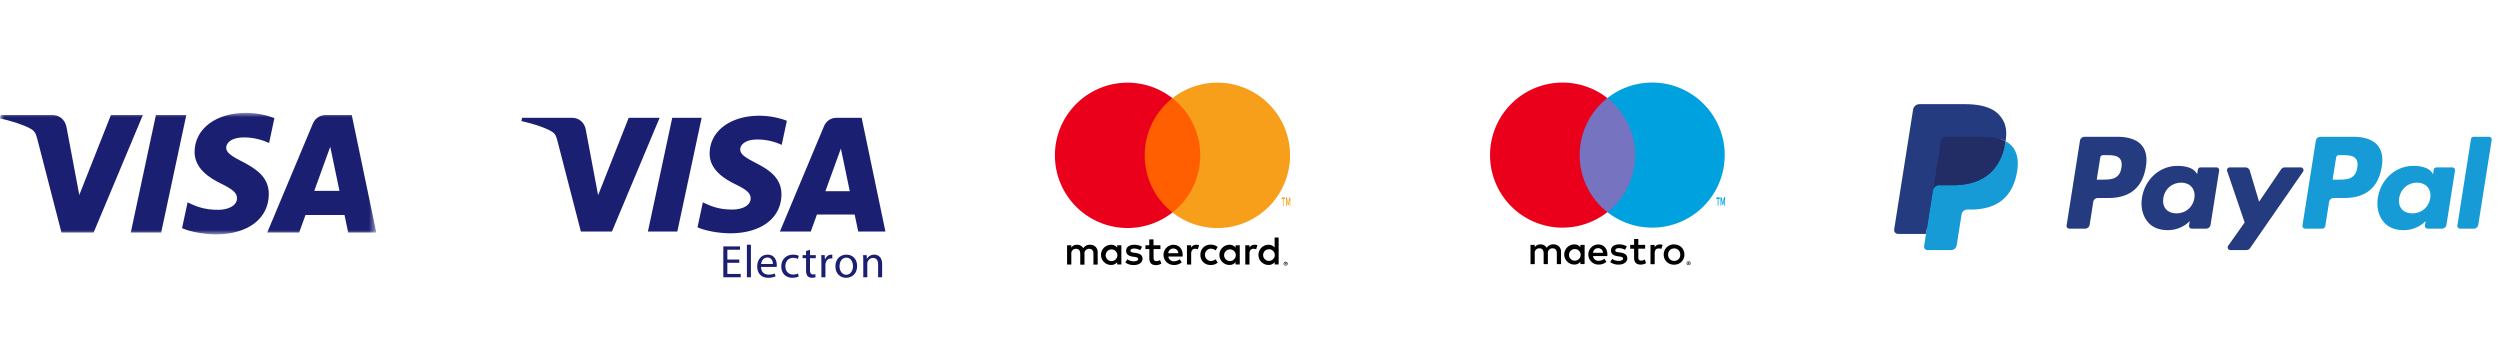
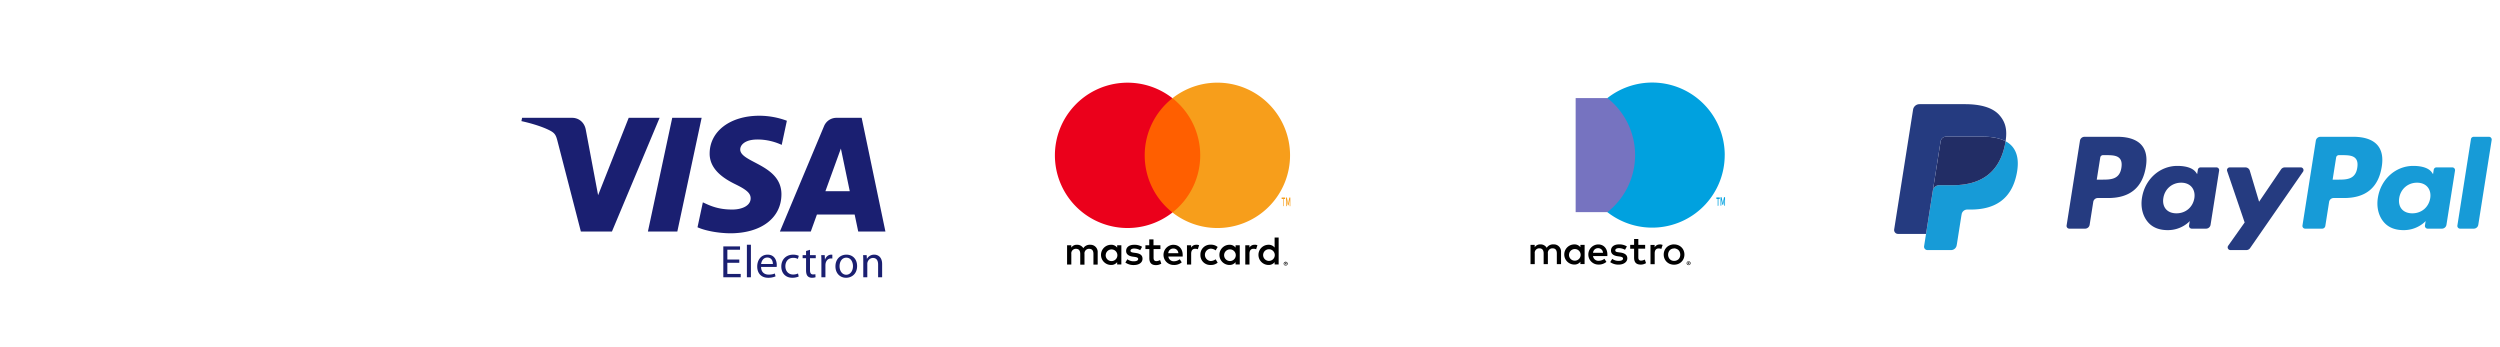
<svg xmlns="http://www.w3.org/2000/svg" xmlns:xlink="http://www.w3.org/1999/xlink" width="288" height="40" viewBox="0 0 288 40">
  <defs>
    <path id="eyxmrl3l7a" d="M0 7h43.35v14H0z" />
  </defs>
  <g fill="none" fill-rule="evenodd">
    <path d="M0 0h287v40H0z" />
    <g transform="translate(0 6)">
-       <path d="M0 0h44v28H0z" />
      <mask id="w0gylb96wb" fill="#fff">
        <use xlink:href="#eyxmrl3l7a" />
      </mask>
-       <path d="m21.464 7.247-2.897 13.541h-3.502l2.897-13.54h3.502zm14.738 8.743 1.843-5.084 1.061 5.084h-2.904zm3.908 4.798h3.24l-2.828-13.54h-2.99c-.673 0-1.24.39-1.491.993l-5.257 12.547h3.679l.73-2.022h4.494l.423 2.022zm-9.143-4.42c.015-3.575-4.942-3.772-4.908-5.368.011-.486.474-1.002 1.486-1.134.502-.066 1.885-.116 3.454.606l.615-2.872c-.843-.306-1.927-.6-3.277-.6-3.462 0-5.899 1.84-5.92 4.476-.022 1.95 1.74 3.037 3.067 3.685 1.365.663 1.823 1.09 1.818 1.683-.01.908-1.089 1.31-2.097 1.325-1.76.027-2.782-.476-3.597-.855l-.635 2.967c.819.375 2.33.703 3.896.719 3.68 0 6.087-1.818 6.098-4.633zM16.46 7.247l-5.675 13.54H7.08L4.288 9.982c-.17-.666-.317-.91-.833-1.19C2.614 8.335 1.223 7.907 0 7.641l.083-.394h5.96c.76 0 1.443.506 1.616 1.381l1.475 7.836 3.645-9.217h3.68z" fill="#1A1F71" mask="url(#w0gylb96wb)" />
    </g>
    <path d="M118 6h34.137v28H118z" />
    <path d="M126.453 30.477v-1.395a.828.828 0 0 0-.875-.884.86.86 0 0 0-.78.395.816.816 0 0 0-.736-.395.735.735 0 0 0-.65.33v-.274h-.485v2.223h.489v-1.223a.52.52 0 0 1 .544-.59c.32 0 .484.209.484.585v1.237h.488v-1.232a.523.523 0 0 1 .544-.59c.33 0 .488.209.488.585v1.237l.489-.009zm7.225-2.223h-.796v-.674h-.488v.674h-.442v.442h.451v1.023c0 .516.2.823.772.823.214 0 .424-.059.605-.172l-.14-.414a.893.893 0 0 1-.427.126c-.233 0-.321-.15-.321-.372v-1.014h.79l-.004-.442zm4.125-.056a.656.656 0 0 0-.586.326v-.27h-.479v2.223h.484v-1.246c0-.368.158-.572.465-.572a.788.788 0 0 1 .302.055l.149-.465c-.11-.04-.227-.06-.344-.06l.009.01zm-6.237.233a1.663 1.663 0 0 0-.907-.233c-.562 0-.93.27-.93.712 0 .362.27.586.768.655l.232.033c.265.037.39.107.39.233 0 .172-.176.27-.506.27a1.184 1.184 0 0 1-.74-.233l-.232.376c.282.197.62.298.963.289.641 0 1.013-.302 1.013-.726 0-.423-.293-.595-.776-.665l-.233-.032c-.209-.028-.376-.07-.376-.219s.158-.26.423-.26c.245.003.485.068.697.19l.214-.39zm12.955-.233a.656.656 0 0 0-.586.326v-.27h-.479v2.223h.484v-1.246c0-.368.158-.572.465-.572a.788.788 0 0 1 .302.055l.149-.465c-.11-.04-.227-.06-.344-.06l.01.01zm-6.232 1.163a1.123 1.123 0 0 0 1.186 1.163c.29.014.576-.08.8-.266l-.233-.39a.977.977 0 0 1-.581.2.714.714 0 0 1 0-1.423c.21.002.414.072.581.2l.233-.391a1.163 1.163 0 0 0-.8-.265 1.123 1.123 0 0 0-1.186 1.163v.009zm4.53 0v-1.107h-.484v.27a.844.844 0 0 0-.697-.326 1.163 1.163 0 0 0 0 2.326.844.844 0 0 0 .697-.326v.27h.484V29.36zm-1.8 0a.672.672 0 1 1 1.342.079.672.672 0 0 1-1.342-.08zm-5.837-1.163a1.163 1.163 0 1 0 .033 2.326c.334.017.663-.091.923-.303l-.233-.358c-.183.147-.41.23-.646.233a.616.616 0 0 1-.665-.544h1.651v-.186c0-.698-.433-1.163-1.056-1.163l-.007-.005zm0 .433a.551.551 0 0 1 .563.54h-1.163c.018-.311.28-.55.591-.54h.01zm12.118.735V27.36h-.465v1.163a.844.844 0 0 0-.698-.326 1.163 1.163 0 0 0 0 2.326.844.844 0 0 0 .698-.326v.27h.465v-1.102zm.807.788a.233.233 0 0 1 .16.063c.02.02.037.043.05.07a.216.216 0 0 1-.122.288.219.219 0 0 1-.088.018.233.233 0 0 1-.21-.135.219.219 0 0 1 .05-.241.233.233 0 0 1 .167-.063h-.007zm0 .393a.165.165 0 0 0 .12-.051.172.172 0 0 0 0-.233.172.172 0 0 0-.12-.051.174.174 0 0 0-.123.051.172.172 0 0 0 0 .233.172.172 0 0 0 .055.037c.024.01.05.015.075.014h-.007zm.014-.277a.093.093 0 0 1 .06.019c.015.012.022.03.021.049 0 .015-.005.03-.016.041a.081.081 0 0 1-.049.021l.067.077h-.053l-.063-.077h-.02v.077h-.045v-.205l.098-.002zm-.051.04v.055h.05c.01.003.02.003.029 0a.023.023 0 0 0 0-.02.023.023 0 0 0 0-.021.049.049 0 0 0-.028 0l-.051-.014zm-2.558-.944a.672.672 0 1 1 1.341.079.672.672 0 0 1-1.341-.08zm-16.332 0v-1.112h-.483v.27a.844.844 0 0 0-.698-.326 1.163 1.163 0 0 0 0 2.326.844.844 0 0 0 .698-.326v.27h.483v-1.102zm-1.8 0a.672.672 0 1 1 .675.711.667.667 0 0 1-.679-.711h.005z" fill="#000" fill-rule="nonzero" />
    <g fill-rule="nonzero">
      <path fill="#FF5F00" d="M131.406 11.313h7.325v13.164h-7.325z" />
      <path d="M131.87 17.897a8.357 8.357 0 0 1 3.198-6.583 8.371 8.371 0 1 0 0 13.164 8.357 8.357 0 0 1-3.197-6.581z" fill="#EB001B" />
      <path d="M148.614 17.897a8.371 8.371 0 0 1-13.546 6.58 8.371 8.371 0 0 0 0-13.163 8.371 8.371 0 0 1 13.546 6.58v.003zM147.884 23.75v-.823h.155v-.17h-.393v.17h.169v.823h.069zm.762 0v-.993h-.118l-.14.709-.138-.71h-.105v.994h.086v-.745l.128.645h.09l.128-.645v.752l.07-.007z" fill="#F79E1B" />
    </g>
-     <path d="M60 6h42v28H60z" />
+     <path d="M60 6h42v28z" />
    <path d="m75.987 13.572-5.49 13.098h-3.582l-2.702-10.453c-.163-.642-.306-.879-.804-1.15-.815-.443-2.16-.857-3.343-1.114l.08-.38h5.766c.734 0 1.395.488 1.563 1.334l1.427 7.58 3.525-8.915h3.56zm4.842 0L78.028 26.67h-3.389l2.802-13.098h3.388zm9.192 8.822c.015-3.456-4.778-3.648-4.747-5.192.011-.47.459-.97 1.437-1.097.485-.063 1.825-.113 3.342.586l.594-2.78a9.135 9.135 0 0 0-3.17-.578c-3.35 0-5.706 1.78-5.725 4.33-.022 1.885 1.683 2.937 2.966 3.565 1.32.641 1.763 1.054 1.757 1.627-.01.879-1.054 1.268-2.026 1.282-1.705.027-2.693-.46-3.48-.828l-.616 2.872c.793.363 2.254.679 3.768.695 3.56 0 5.89-1.76 5.9-4.482zm8.846 4.276H102l-2.737-13.098h-2.89c-.653 0-1.2.379-1.444.96L89.845 26.67h3.558l.706-1.956h4.347l.411 1.956zm-3.782-4.64 1.784-4.919 1.025 4.919h-2.81zm-9.919 8.245H83.79v1.282h1.54v.385h-2.004v-3.555h1.925v.385h-1.46v1.123h1.376v.38zm.875-2.078h.464v3.745h-.464v-3.745zm1.634 2.553c.01.628.406.886.876.886.332 0 .538-.058.707-.132l.084.333a2.084 2.084 0 0 1-.855.163c-.785 0-1.255-.522-1.255-1.292s.454-1.372 1.198-1.372c.838 0 1.054.728 1.054 1.198 0 .094-.005.163-.016.216h-1.793zm1.361-.333c.005-.29-.121-.748-.643-.748-.475 0-.676.427-.713.748h1.356zm2.974 1.435c-.122.058-.39.148-.733.148-.77 0-1.271-.522-1.271-1.303 0-.786.537-1.36 1.37-1.36.275 0 .518.068.644.137l-.105.353a1.138 1.138 0 0 0-.538-.122c-.586 0-.902.438-.902.966 0 .59.38.954.886.954.264 0 .438-.063.57-.12l.079.347zm1.302-3.075v.612h.664v.353h-.664v1.377c0 .317.09.496.348.496.126 0 .2-.01.269-.032l.021.354c-.09.031-.232.063-.412.063-.216 0-.39-.074-.5-.195-.127-.143-.18-.37-.18-.67v-1.393h-.396v-.353h.396v-.475l.454-.137zm1.312 1.409c0-.301-.005-.56-.02-.797h.405l.021.506h.016c.116-.342.4-.559.712-.559.048 0 .085.006.127.01v.439c-.048-.011-.095-.011-.159-.011-.326 0-.559.243-.622.591-.01.063-.016.142-.016.216v1.361h-.464v-1.756zm4.114.458c0 .944-.66 1.356-1.272 1.356-.685 0-1.223-.507-1.223-1.313 0-.85.564-1.35 1.266-1.35.733 0 1.229.532 1.229 1.307zm-2.02.027c0 .559.316.98.77.98.443 0 .775-.416.775-.99 0-.433-.217-.977-.765-.977-.543 0-.78.507-.78.987zm2.73-.591c0-.269-.005-.48-.02-.69h.41l.027.421h.01a.945.945 0 0 1 .845-.475c.353 0 .902.211.902 1.087v1.519h-.464V30.47c0-.411-.153-.754-.591-.754-.3 0-.538.216-.622.475a.659.659 0 0 0-.032.216v1.535h-.464V30.08z" fill="#1A1F71" fill-rule="nonzero" />
    <g>
      <path d="M168.137 6h34.067v28h-34.067z" />
      <path d="M179.832 30.426v-1.393a.824.824 0 0 0-.87-.88.859.859 0 0 0-.78.395.815.815 0 0 0-.734-.394.733.733 0 0 0-.65.33v-.275h-.482v2.217h.487v-1.228a.518.518 0 0 1 .543-.59c.32 0 .483.21.483.585v1.233h.487v-1.228a.522.522 0 0 1 .544-.59c.33 0 .487.21.487.585v1.233h.485zm2.716-1.107v-1.107h-.488v.269a.84.84 0 0 0-.696-.325 1.16 1.16 0 0 0 0 2.32c.27.011.53-.11.696-.324v.27h.483l.005-1.103zm-1.795 0a.67.67 0 1 1 .673.71.664.664 0 0 1-.677-.71h.004zm12.109-1.16c.159-.001.316.029.464.087a1.123 1.123 0 0 1 .629.615c.121.298.121.631 0 .929a1.121 1.121 0 0 1-.629.615 1.314 1.314 0 0 1-.952 0 1.133 1.133 0 0 1-.624-.615 1.232 1.232 0 0 1 0-.929 1.133 1.133 0 0 1 .624-.615c.153-.063.318-.095.483-.095l.005.007zm0 .463a.72.72 0 0 0-.276.051.652.652 0 0 0-.367.379.805.805 0 0 0 0 .575.65.65 0 0 0 .367.378.754.754 0 0 0 .782-.146.673.673 0 0 0 .146-.232.805.805 0 0 0 0-.575.673.673 0 0 0-.146-.232.664.664 0 0 0-.232-.147.72.72 0 0 0-.279-.065l.005.014zm-7.692.697c0-.697-.432-1.16-1.051-1.16a1.16 1.16 0 0 0 .032 2.32c.33.011.654-.1.908-.31l-.232-.358c-.184.147-.41.228-.646.232a.615.615 0 0 1-.663-.543h1.645c.007-.058.007-.116.007-.181zm-1.65-.195a.571.571 0 0 1 .583-.536.55.55 0 0 1 .561.538l-1.144-.002zm3.681-.348a1.427 1.427 0 0 0-.696-.19c-.265 0-.423.097-.423.26 0 .162.167.19.376.217l.232.033c.483.07.776.274.776.664s-.372.724-1.01.724a1.6 1.6 0 0 1-.959-.288l.233-.376c.213.158.473.24.738.232.33 0 .506-.097.506-.27 0-.125-.126-.194-.39-.231l-.232-.033c-.497-.07-.766-.292-.766-.654 0-.441.362-.71.928-.71.317-.011.63.07.903.232l-.216.39zm2.321-.126h-.787v1c0 .233.08.372.32.372a.891.891 0 0 0 .428-.125l.139.413c-.181.113-.39.172-.604.171-.57 0-.77-.306-.77-.821v-1.01h-.45v-.44h.45v-.674h.487v.673h.787v.441zm1.669-.496c.117 0 .233.02.343.06l-.148.464a.784.784 0 0 0-.302-.056c-.316 0-.464.205-.464.571v1.242h-.483v-2.216h.478v.269a.655.655 0 0 1 .585-.325l-.01-.01zm3.337 1.95a.232.232 0 0 1 .16.062c.02.02.037.043.05.07a.216.216 0 0 1-.122.287.218.218 0 0 1-.088.019.232.232 0 0 1-.209-.135.218.218 0 0 1 .05-.241.232.232 0 0 1 .148-.063h.011zm0 .391a.165.165 0 0 0 .121-.05.172.172 0 0 0-.12-.293.174.174 0 0 0-.124.05.172.172 0 0 0 0 .233.172.172 0 0 0 .123.051v.01zm.014-.276a.093.093 0 0 1 .06.019c.015.012.023.03.021.048.001.016-.005.031-.016.042a.081.081 0 0 1-.049.021l.068.077h-.054l-.062-.077h-.021v.077h-.044v-.214l.097.007zm-.05.04v.055h.05c.01.003.019.003.028 0a.023.023 0 0 0 0-.02.023.023 0 0 0 0-.021.049.049 0 0 0-.028 0l-.05-.014z" fill="#000" fill-rule="nonzero" />
      <g fill-rule="nonzero">
        <path fill="#7673C0" d="M181.515 11.299h7.31v13.139h-7.31z" />
-         <path d="M181.979 17.87a8.342 8.342 0 0 1 3.191-6.571 8.355 8.355 0 1 0 0 13.139 8.342 8.342 0 0 1-3.191-6.569z" fill="#EB001B" />
        <path d="M197.962 23.692v-.777h.155v-.167h-.393v.167h.155v.805l.083-.028zm.762 0v-.972h-.119l-.138.695-.139-.695h-.122v.972h.086v-.729l.129.632h.089l.128-.632v.736l.086-.007zM198.687 17.87a8.355 8.355 0 0 1-13.517 6.568 8.355 8.355 0 0 0 0-13.14 8.355 8.355 0 0 1 13.52 6.569l-.003.002z" fill="#00A1DF" />
      </g>
    </g>
    <g>
      <path d="M218.408 6h69v28h-69z" />
      <g fill-rule="nonzero">
        <path d="M243.944 15.76h-3.81a.53.53 0 0 0-.522.446l-1.54 9.769a.318.318 0 0 0 .313.366h1.819a.53.53 0 0 0 .523-.447l.416-2.635a.53.53 0 0 1 .522-.447h1.206c2.51 0 3.958-1.214 4.336-3.62.17-1.054.007-1.88-.486-2.46-.541-.636-1.502-.973-2.777-.973zm.44 3.567c-.208 1.367-1.253 1.367-2.263 1.367h-.575l.404-2.553a.318.318 0 0 1 .313-.268h.264c.688 0 1.337 0 1.672.392.2.234.261.582.185 1.062zm10.948-.044h-1.824a.318.318 0 0 0-.314.268l-.08.51-.128-.185c-.395-.573-1.276-.764-2.155-.764-2.016 0-3.738 1.526-4.073 3.668-.174 1.069.074 2.09.68 2.803.556.655 1.35.928 2.297.928 1.625 0 2.525-1.045 2.525-1.045l-.081.507a.318.318 0 0 0 .313.368h1.643a.53.53 0 0 0 .523-.448l.986-6.243a.316.316 0 0 0-.312-.367zm-2.543 3.55c-.176 1.043-1.003 1.742-2.058 1.742-.53 0-.953-.17-1.225-.491-.27-.32-.372-.775-.286-1.282.164-1.033 1.005-1.756 2.044-1.756.518 0 .939.172 1.216.497.278.328.389.786.309 1.29zm12.258-3.55h-1.833a.531.531 0 0 0-.438.232l-2.528 3.725-1.072-3.58a.53.53 0 0 0-.508-.377h-1.802a.318.318 0 0 0-.3.42l2.018 5.926-1.898 2.68a.318.318 0 0 0 .259.501h1.83a.529.529 0 0 0 .436-.227l6.097-8.801a.318.318 0 0 0-.26-.499z" fill="#253B80" />
        <path d="M271.117 15.76h-3.81a.53.53 0 0 0-.523.446l-1.54 9.769a.317.317 0 0 0 .313.366h1.955a.37.37 0 0 0 .365-.313l.437-2.769a.53.53 0 0 1 .523-.447h1.205c2.51 0 3.958-1.214 4.337-3.62.17-1.054.006-1.88-.486-2.46-.541-.636-1.501-.973-2.776-.973zm.44 3.567c-.208 1.367-1.253 1.367-2.263 1.367h-.575l.404-2.553a.316.316 0 0 1 .313-.268h.264c.687 0 1.337 0 1.672.392.2.234.26.582.184 1.062zm10.947-.044h-1.824a.316.316 0 0 0-.313.268l-.08.51-.128-.185c-.395-.573-1.275-.764-2.154-.764-2.016 0-3.738 1.526-4.073 3.668-.174 1.069.073 2.09.68 2.803.556.655 1.35.928 2.297.928 1.624 0 2.525-1.045 2.525-1.045l-.081.507a.318.318 0 0 0 .314.368h1.642a.53.53 0 0 0 .523-.448l.986-6.243a.318.318 0 0 0-.314-.367zm-2.543 3.55c-.175 1.043-1.003 1.742-2.058 1.742-.529 0-.953-.17-1.225-.491-.27-.32-.371-.775-.287-1.282.166-1.033 1.006-1.756 2.045-1.756.518 0 .939.172 1.216.497.28.328.39.786.309 1.29zm4.693-6.806-1.563 9.948a.317.317 0 0 0 .313.366h1.572c.261 0 .483-.19.523-.447l1.542-9.768a.318.318 0 0 0-.313-.367h-1.76a.318.318 0 0 0-.314.268z" fill="#179BD7" />
-         <path d="m222.251 28.24.291-1.85-.649-.016h-3.098l2.153-13.654a.176.176 0 0 1 .175-.15h5.225c1.735 0 2.932.361 3.557 1.074.293.334.48.683.57 1.068.094.403.096.885.003 1.472l-.006.043v.377l.293.166c.223.113.424.266.593.452.25.286.413.65.481 1.08.07.442.047.97-.068 1.566-.134.686-.35 1.284-.642 1.773a3.647 3.647 0 0 1-1.017 1.114 4.124 4.124 0 0 1-1.369.618 6.828 6.828 0 0 1-1.711.198h-.407c-.29 0-.573.104-.795.292-.22.19-.368.452-.414.74l-.03.166-.515 3.262-.024.12c-.006.037-.016.056-.032.07a.086.086 0 0 1-.053.019h-2.511z" fill="#253B80" />
        <path d="M231.042 16.27c-.016.1-.033.202-.053.307-.69 3.538-3.047 4.76-6.058 4.76h-1.533a.744.744 0 0 0-.735.63l-.785 4.978-.222 1.411a.392.392 0 0 0 .387.453h2.719a.654.654 0 0 0 .646-.551l.026-.138.512-3.249.033-.178a.654.654 0 0 1 .646-.553h.407c2.634 0 4.696-1.07 5.299-4.164.252-1.293.121-2.372-.545-3.132a2.6 2.6 0 0 0-.744-.573z" fill="#179BD7" />
        <path d="M230.321 15.983a5.435 5.435 0 0 0-.67-.148 8.514 8.514 0 0 0-1.351-.099h-4.096a.653.653 0 0 0-.645.553l-.871 5.517-.025.161a.744.744 0 0 1 .735-.63h1.533c3.011 0 5.368-1.223 6.058-4.76.02-.105.037-.207.053-.306a3.673 3.673 0 0 0-.72-.288z" fill="#222D65" />
        <path d="M223.559 16.289a.651.651 0 0 1 .645-.552h4.096c.485 0 .938.031 1.351.098.28.044.556.11.825.197.203.067.392.147.567.239.205-1.308-.002-2.198-.709-3.004-.78-.887-2.186-1.267-3.986-1.267h-5.224a.747.747 0 0 0-.738.631l-2.177 13.795a.449.449 0 0 0 .443.52h3.226l.81-5.14.87-5.517z" fill="#253B80" />
      </g>
    </g>
  </g>
</svg>